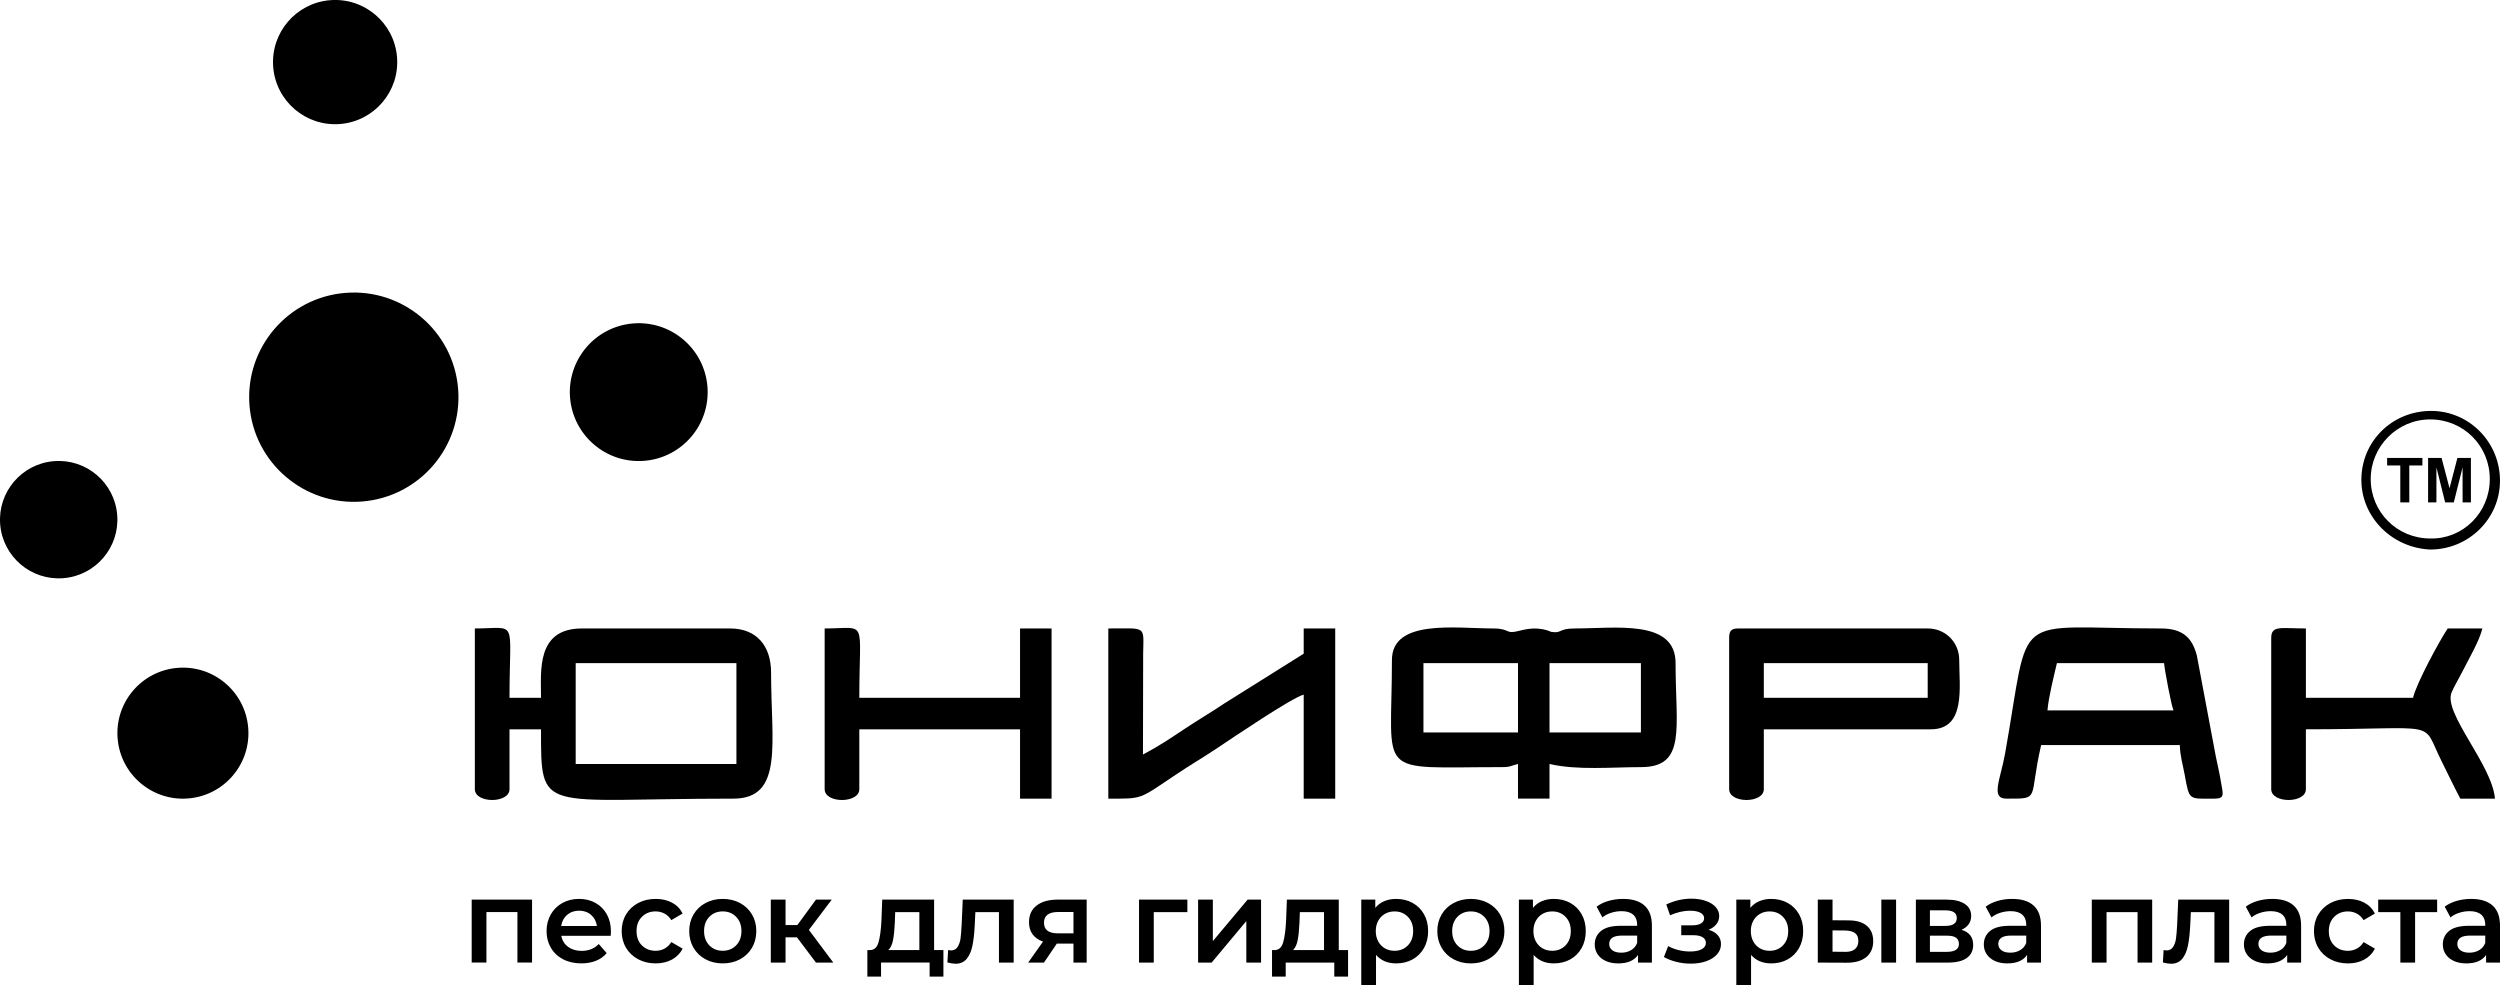
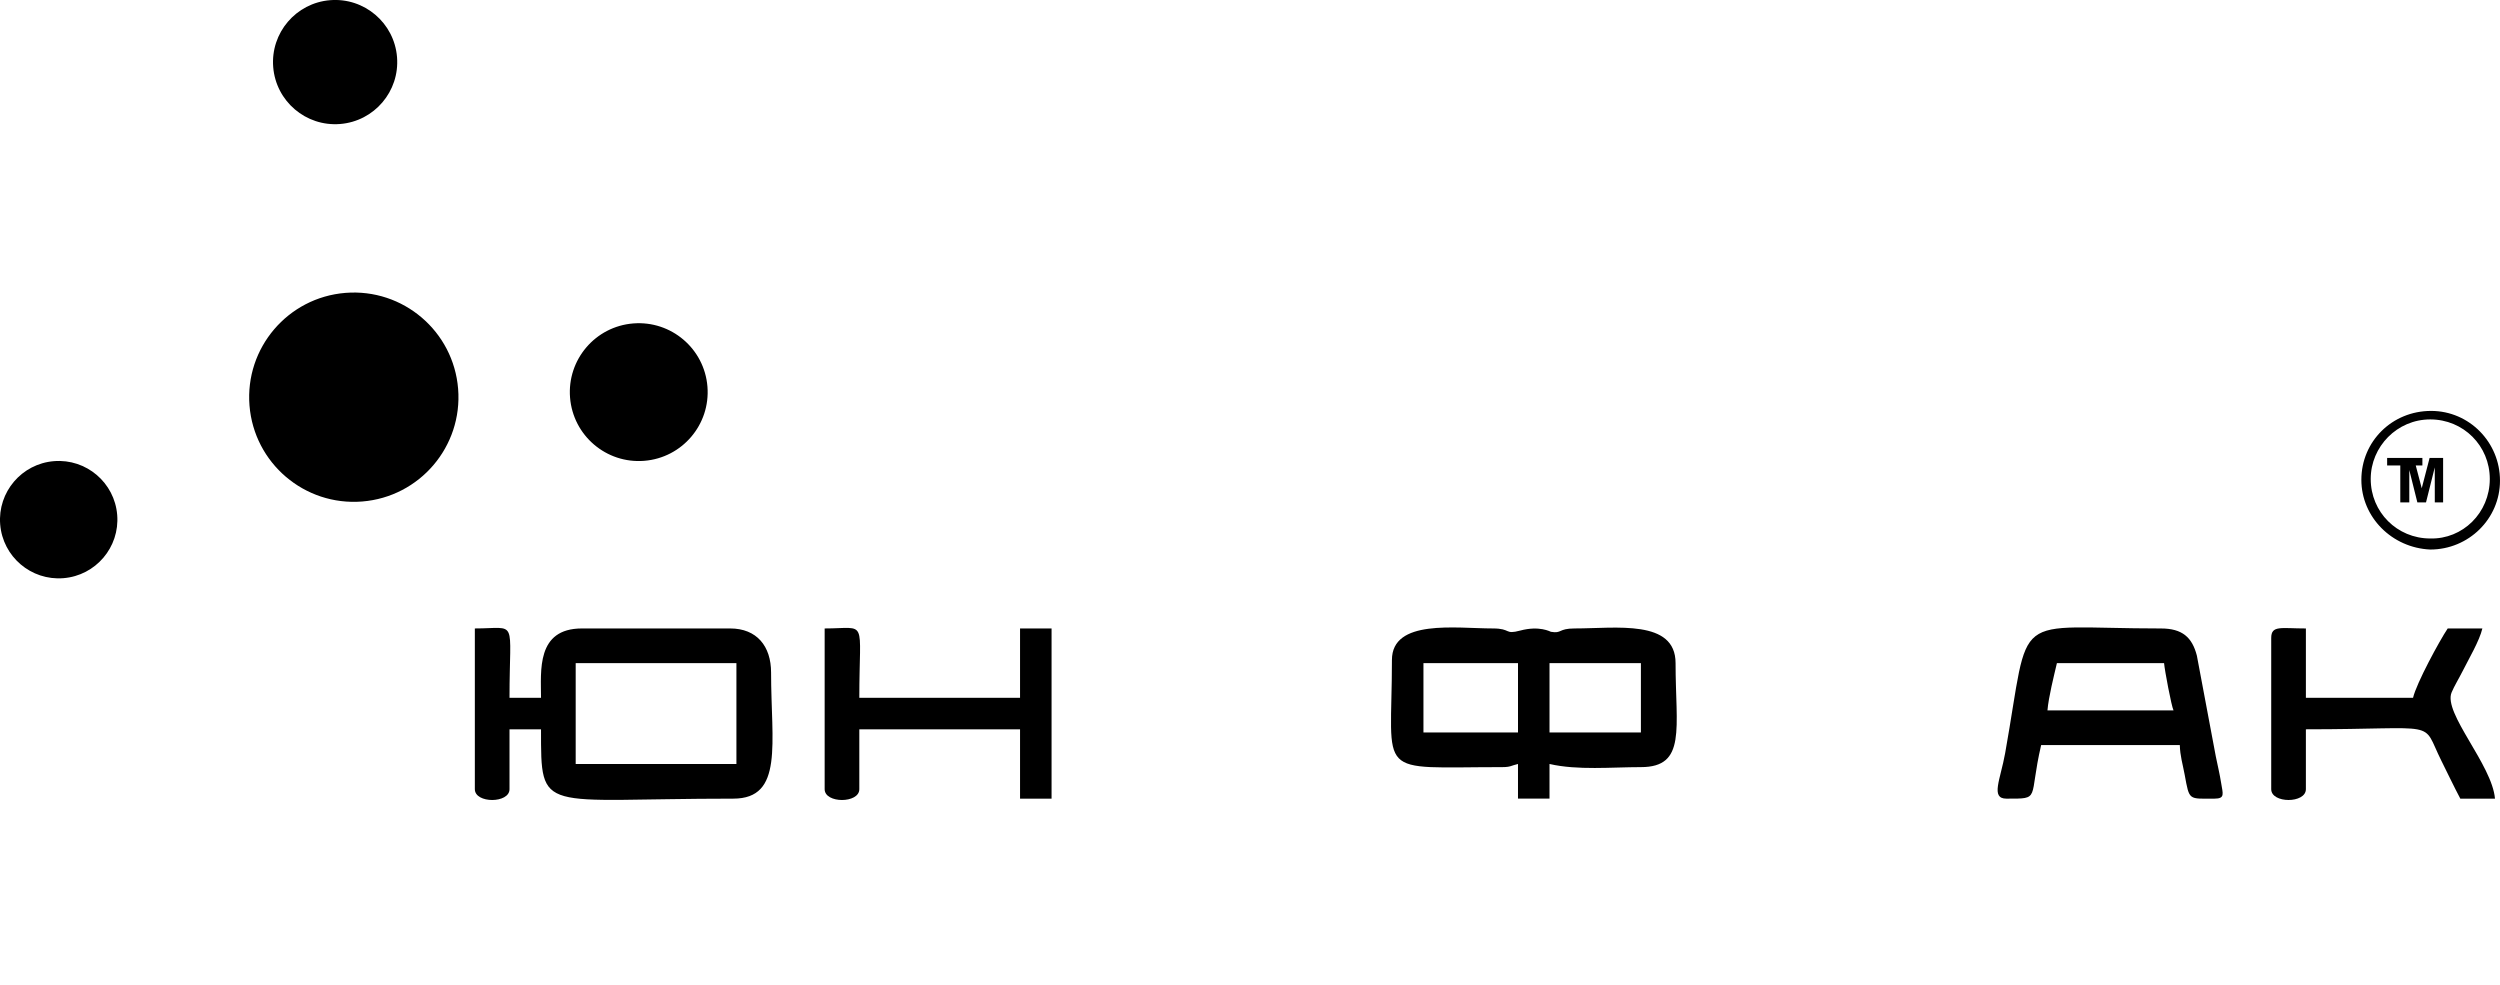
<svg xmlns="http://www.w3.org/2000/svg" xml:space="preserve" width="95.23mm" height="37.537mm" version="1.1" style="shape-rendering:geometricPrecision; text-rendering:geometricPrecision; image-rendering:optimizeQuality; fill-rule:evenodd; clip-rule:evenodd" viewBox="0 0 3205.17 1263.39">
  <defs>
    <style type="text/css"> .fil1 {fill:black} .fil0 {fill:black;fill-rule:nonzero} </style>
  </defs>
  <g id="Слой_x0020_1">
    <g id="_2562080326000">
      <path class="fil0" d="M3027.43 615.14c0,-49.07 39.25,-88.32 89.41,-88.32 49.07,0 88.32,40.34 88.32,89.41 0,49.07 -40.35,88.32 -89.41,88.32 -49.07,-2.18 -88.32,-41.43 -88.32,-89.41zm164.65 -1.09c0,-42.53 -33.8,-76.33 -76.33,-76.33 -42.53,0 -76.33,34.9 -76.33,76.33 0,42.53 33.81,76.33 76.33,76.33 41.44,1.09 76.33,-32.71 76.33,-76.33z" />
-       <path class="fil0" d="M3077.34 644.11l0 -47.36 -16.87 0 0 -9.63 45.21 0 0 9.63 -16.79 0 0 47.36 -11.54 0zm35.64 0l0 -56.99 17.28 0 10.21 38.86 10.09 -38.86 17.32 0 0 56.99 -10.66 0 -0.04 -44.86 -11.23 44.86 -11.09 0 -11.18 -44.86 -0.04 44.86 -10.67 0z" />
+       <path class="fil0" d="M3077.34 644.11l0 -47.36 -16.87 0 0 -9.63 45.21 0 0 9.63 -16.79 0 0 47.36 -11.54 0zl0 -56.99 17.28 0 10.21 38.86 10.09 -38.86 17.32 0 0 56.99 -10.66 0 -0.04 -44.86 -11.23 44.86 -11.09 0 -11.18 -44.86 -0.04 44.86 -10.67 0z" />
    </g>
    <g id="_2562080327536">
      <g>
        <circle class="fil0" transform="matrix(1.221 -0.098 0.098 1.221 75.244 666.244)" r="61.44" />
        <circle class="fil0" transform="matrix(1.221 -0.098 0.098 1.221 453.607 509.229)" r="109.53" />
        <circle class="fil0" transform="matrix(1.221 -0.098 0.098 1.221 818.92 502.733)" r="72.13" />
        <circle class="fil0" transform="matrix(1.221 -0.098 0.098 1.221 429.642 79.605)" r="65.01" />
-         <circle class="fil0" transform="matrix(1.221 -0.098 0.098 1.221 234.512 939.954)" r="68.57" />
      </g>
    </g>
-     <path class="fil0" d="M682.13 1153.35l0 80.72 -18.75 0 0 -64.7 -39.75 0 0 64.7 -18.9 0 0 -80.72 77.39 0zm101.13 40.81c0,1.31 -0.1,3.17 -0.3,5.59l-63.34 0c1.11,5.95 4.01,10.66 8.69,14.13 4.69,3.48 10.5,5.22 17.46,5.22 8.87,0 16.18,-2.92 21.92,-8.77l10.13 11.64c-3.63,4.34 -8.21,7.61 -13.76,9.82 -5.54,2.22 -11.79,3.33 -18.74,3.33 -8.87,0 -16.68,-1.76 -23.43,-5.29 -6.75,-3.52 -11.97,-8.44 -15.64,-14.74 -3.68,-6.3 -5.52,-13.43 -5.52,-21.39 0,-7.86 1.79,-14.94 5.36,-21.24 3.58,-6.3 8.54,-11.21 14.89,-14.74 6.35,-3.53 13.5,-5.29 21.46,-5.29 7.86,0 14.89,1.74 21.09,5.21 6.2,3.48 11.03,8.36 14.51,14.66 3.48,6.3 5.22,13.58 5.22,21.84zm-40.82 -26.6c-6.04,0 -11.16,1.79 -15.34,5.36 -4.18,3.58 -6.73,8.34 -7.63,14.28l45.8 0c-0.8,-5.84 -3.27,-10.58 -7.41,-14.21 -4.13,-3.63 -9.27,-5.44 -15.42,-5.44zm98.26 67.57c-8.36,0 -15.87,-1.76 -22.52,-5.29 -6.65,-3.52 -11.84,-8.44 -15.57,-14.74 -3.73,-6.3 -5.59,-13.43 -5.59,-21.39 0,-7.96 1.86,-15.06 5.59,-21.31 3.73,-6.25 8.9,-11.14 15.5,-14.66 6.6,-3.53 14.13,-5.29 22.6,-5.29 7.96,0 14.94,1.61 20.94,4.84 5.99,3.22 10.5,7.86 13.53,13.91l-14.51 8.46c-2.32,-3.73 -5.22,-6.53 -8.69,-8.39 -3.48,-1.86 -7.28,-2.8 -11.41,-2.8 -7.05,0 -12.9,2.29 -17.53,6.88 -4.64,4.58 -6.95,10.71 -6.95,18.36 0,7.66 2.29,13.78 6.88,18.37 4.58,4.59 10.45,6.88 17.61,6.88 4.13,0 7.94,-0.93 11.41,-2.8 3.48,-1.86 6.37,-4.66 8.69,-8.39l14.51 8.46c-3.12,6.05 -7.68,10.71 -13.68,13.98 -6,3.27 -12.92,4.91 -20.79,4.91zm85.86 0c-8.17,0 -15.52,-1.76 -22.07,-5.29 -6.55,-3.52 -11.67,-8.44 -15.34,-14.74 -3.68,-6.3 -5.52,-13.43 -5.52,-21.39 0,-7.96 1.84,-15.06 5.52,-21.31 3.68,-6.25 8.79,-11.14 15.34,-14.66 6.55,-3.53 13.9,-5.29 22.07,-5.29 8.26,0 15.67,1.76 22.22,5.29 6.55,3.53 11.66,8.42 15.34,14.66 3.68,6.25 5.52,13.35 5.52,21.31 0,7.96 -1.84,15.09 -5.52,21.39 -3.68,6.3 -8.79,11.21 -15.34,14.74 -6.55,3.53 -13.96,5.29 -22.22,5.29zm0 -16.17c6.95,0 12.7,-2.32 17.23,-6.95 4.53,-4.63 6.8,-10.73 6.8,-18.29 0,-7.56 -2.27,-13.65 -6.8,-18.29 -4.54,-4.63 -10.28,-6.95 -17.23,-6.95 -6.95,0 -12.67,2.32 -17.16,6.95 -4.48,4.63 -6.72,10.73 -6.72,18.29 0,7.56 2.24,13.66 6.72,18.29 4.49,4.63 10.2,6.95 17.16,6.95zm95.23 -17.23l-14.66 0 0 32.35 -18.9 0 0 -80.72 18.9 0 0 32.65 15.12 0 23.88 -32.65 20.25 0 -29.33 38.85 31.29 41.87 -22.22 0 -24.34 -32.35zm187.74 16.32l0 34.01 -17.68 0 0 -17.99 -62.28 0 0 17.99 -17.54 0 0 -34.01 3.78 0c5.14,-0.2 8.64,-3.5 10.5,-9.9 1.86,-6.4 3.1,-15.45 3.71,-27.13l1.06 -27.66 66.51 0 0 64.7 11.94 0zm-62.28 -35.67c-0.4,9.27 -1.16,16.83 -2.27,22.67 -1.11,5.84 -3.12,10.18 -6.04,13l39.75 0 0 -48.67 -30.99 0 -0.45 13zm152.37 -29.02l0 80.72 -18.9 0 0 -64.7 -30.23 0 -0.76 16.02c-0.5,10.68 -1.49,19.63 -2.95,26.83 -1.46,7.21 -3.93,12.9 -7.4,17.08 -3.48,4.18 -8.24,6.27 -14.29,6.27 -2.82,0 -6.3,-0.56 -10.43,-1.66l0.91 -15.87c1.41,0.3 2.62,0.45 3.63,0.45 3.83,0 6.7,-1.54 8.62,-4.61 1.92,-3.07 3.15,-6.75 3.7,-11.03 0.56,-4.28 1.03,-10.41 1.44,-18.37l1.36 -31.14 65.3 0zm93.57 0l0 80.72 -16.93 0 0 -24.34 -21.32 0 -16.48 24.34 -20.25 0 19.04 -26.91c-5.84,-2.02 -10.3,-5.12 -13.38,-9.3 -3.07,-4.18 -4.61,-9.35 -4.61,-15.5 0,-9.27 3.27,-16.42 9.82,-21.46 6.55,-5.04 15.57,-7.56 27.06,-7.56l37.04 0zm-36.43 15.87c-12.19,0 -18.29,4.58 -18.29,13.76 0,9.07 5.89,13.6 17.68,13.6l20.11 0 0 -27.36 -19.5 0zm165.53 0.15l-43.08 0 0 64.7 -18.9 0 0 -80.72 61.98 0 0 16.02zm13.76 -16.02l18.9 0 0 53.21 44.59 -53.21 17.23 0 0 80.72 -18.9 0 0 -53.21 -44.44 53.21 -17.38 0 0 -80.72zm192.27 64.7l0 34.01 -17.68 0 0 -17.99 -62.28 0 0 17.99 -17.54 0 0 -34.01 3.78 0c5.14,-0.2 8.64,-3.5 10.5,-9.9 1.86,-6.4 3.1,-15.45 3.71,-27.13l1.06 -27.66 66.51 0 0 64.7 11.94 0zm-62.28 -35.67c-0.4,9.27 -1.16,16.83 -2.27,22.67 -1.11,5.84 -3.12,10.18 -6.04,13l39.75 0 0 -48.67 -30.99 0 -0.45 13zm123.95 -29.93c7.86,0 14.89,1.71 21.09,5.14 6.2,3.43 11.06,8.26 14.59,14.51 3.53,6.25 5.29,13.45 5.29,21.61 0,8.17 -1.76,15.39 -5.29,21.69 -3.53,6.3 -8.39,11.16 -14.59,14.59 -6.2,3.43 -13.23,5.14 -21.09,5.14 -10.88,0 -19.5,-3.63 -25.85,-10.88l0 39.15 -18.9 0 0 -110.05 17.99 0 0 10.58c3.12,-3.83 6.98,-6.7 11.56,-8.62 4.58,-1.92 9.65,-2.87 15.19,-2.87zm-2.12 66.51c6.95,0 12.67,-2.32 17.16,-6.95 4.49,-4.63 6.73,-10.73 6.73,-18.29 0,-7.56 -2.24,-13.65 -6.73,-18.29 -4.48,-4.63 -10.2,-6.95 -17.16,-6.95 -4.54,0 -8.62,1.03 -12.24,3.1 -3.63,2.07 -6.5,5.01 -8.62,8.84 -2.12,3.83 -3.17,8.26 -3.17,13.3 0,5.04 1.06,9.47 3.17,13.3 2.12,3.83 4.99,6.78 8.62,8.84 3.63,2.07 7.71,3.1 12.24,3.1zm97.8 16.17c-8.17,0 -15.52,-1.76 -22.07,-5.29 -6.55,-3.52 -11.67,-8.44 -15.34,-14.74 -3.68,-6.3 -5.52,-13.43 -5.52,-21.39 0,-7.96 1.84,-15.06 5.52,-21.31 3.68,-6.25 8.79,-11.14 15.34,-14.66 6.55,-3.53 13.9,-5.29 22.07,-5.29 8.26,0 15.67,1.76 22.22,5.29 6.55,3.53 11.66,8.42 15.34,14.66 3.68,6.25 5.52,13.35 5.52,21.31 0,7.96 -1.84,15.09 -5.52,21.39 -3.68,6.3 -8.79,11.21 -15.34,14.74 -6.55,3.53 -13.96,5.29 -22.22,5.29zm0 -16.17c6.95,0 12.7,-2.32 17.23,-6.95 4.53,-4.63 6.8,-10.73 6.8,-18.29 0,-7.56 -2.27,-13.65 -6.8,-18.29 -4.54,-4.63 -10.28,-6.95 -17.23,-6.95 -6.95,0 -12.67,2.32 -17.16,6.95 -4.48,4.63 -6.72,10.73 -6.72,18.29 0,7.56 2.24,13.66 6.72,18.29 4.49,4.63 10.2,6.95 17.16,6.95zm106.42 -66.51c7.86,0 14.89,1.71 21.09,5.14 6.2,3.43 11.06,8.26 14.59,14.51 3.53,6.25 5.29,13.45 5.29,21.61 0,8.17 -1.76,15.39 -5.29,21.69 -3.53,6.3 -8.39,11.16 -14.59,14.59 -6.2,3.43 -13.23,5.14 -21.09,5.14 -10.88,0 -19.5,-3.63 -25.85,-10.88l0 39.15 -18.9 0 0 -110.05 17.99 0 0 10.58c3.12,-3.83 6.98,-6.7 11.56,-8.62 4.58,-1.92 9.65,-2.87 15.19,-2.87zm-2.12 66.51c6.95,0 12.67,-2.32 17.16,-6.95 4.49,-4.63 6.73,-10.73 6.73,-18.29 0,-7.56 -2.24,-13.65 -6.73,-18.29 -4.48,-4.63 -10.2,-6.95 -17.16,-6.95 -4.54,0 -8.62,1.03 -12.24,3.1 -3.63,2.07 -6.5,5.01 -8.62,8.84 -2.12,3.83 -3.17,8.26 -3.17,13.3 0,5.04 1.06,9.47 3.17,13.3 2.12,3.83 4.99,6.78 8.62,8.84 3.63,2.07 7.71,3.1 12.24,3.1zm200.59 -26.91c5.04,1.41 8.94,3.71 11.71,6.88 2.77,3.17 4.16,6.98 4.16,11.41 0,4.94 -1.66,9.3 -4.99,13.08 -3.33,3.78 -7.91,6.72 -13.76,8.84 -5.84,2.12 -12.5,3.17 -19.95,3.17 -6.25,0 -12.35,-0.73 -18.29,-2.19 -5.94,-1.46 -11.34,-3.55 -16.17,-6.27l5.44 -14.06c3.93,2.22 8.36,3.93 13.3,5.14 4.94,1.21 9.88,1.81 14.81,1.81 6.35,0 11.31,-0.98 14.89,-2.95 3.58,-1.96 5.37,-4.66 5.37,-8.08 0,-3.12 -1.39,-5.54 -4.16,-7.26 -2.77,-1.71 -6.67,-2.57 -11.71,-2.57l-15.72 0 0 -12.7 14.21 0c4.74,0 8.44,-0.81 11.11,-2.42 2.67,-1.61 4.01,-3.88 4.01,-6.8 0,-2.92 -1.61,-5.24 -4.84,-6.95 -3.22,-1.71 -7.66,-2.57 -13.3,-2.57 -8.06,0 -16.58,1.97 -25.55,5.89l-4.84 -13.91c10.58,-4.94 21.26,-7.4 32.05,-7.4 6.85,0 13,0.93 18.44,2.8 5.44,1.86 9.7,4.48 12.77,7.86 3.07,3.38 4.61,7.23 4.61,11.56 0,3.93 -1.21,7.43 -3.63,10.5 -2.42,3.07 -5.75,5.47 -9.98,7.18zm80.27 -39.6c7.86,0 14.89,1.71 21.09,5.14 6.2,3.43 11.06,8.26 14.59,14.51 3.53,6.25 5.29,13.45 5.29,21.61 0,8.17 -1.76,15.39 -5.29,21.69 -3.53,6.3 -8.39,11.16 -14.59,14.59 -6.2,3.43 -13.23,5.14 -21.09,5.14 -10.88,0 -19.5,-3.63 -25.85,-10.88l0 39.15 -18.9 0 0 -110.05 17.99 0 0 10.58c3.12,-3.83 6.98,-6.7 11.56,-8.62 4.58,-1.92 9.65,-2.87 15.19,-2.87zm-2.12 66.51c6.95,0 12.67,-2.32 17.16,-6.95 4.49,-4.63 6.73,-10.73 6.73,-18.29 0,-7.56 -2.24,-13.65 -6.73,-18.29 -4.48,-4.63 -10.2,-6.95 -17.16,-6.95 -4.54,0 -8.62,1.03 -12.24,3.1 -3.63,2.07 -6.5,5.01 -8.62,8.84 -2.12,3.83 -3.17,8.26 -3.17,13.3 0,5.04 1.06,9.47 3.17,13.3 2.12,3.83 4.99,6.78 8.62,8.84 3.63,2.07 7.71,3.1 12.24,3.1zm101.13 -39c10.28,0 18.14,2.32 23.58,6.95 5.44,4.64 8.16,11.19 8.16,19.65 0,8.87 -3,15.72 -8.99,20.56 -6,4.84 -14.49,7.21 -25.47,7.11l-36.58 -0.15 0 -80.72 18.9 0 0 26.45 20.41 0.15zm42.17 -26.61l18.9 0 0 80.72 -18.9 0 0 -80.72zm-46.56 66.96c5.54,0.1 9.78,-1.06 12.7,-3.48 2.92,-2.42 4.38,-5.95 4.38,-10.58 0,-4.53 -1.41,-7.86 -4.23,-9.98 -2.82,-2.12 -7.11,-3.22 -12.85,-3.33l-16.02 -0.15 0 27.36 16.02 0.15zm149.35 -28.27c9.98,3.03 14.96,9.47 14.96,19.35 0,7.26 -2.72,12.85 -8.16,16.78 -5.44,3.93 -13.51,5.9 -24.19,5.9l-41.12 0 0 -80.72 39.45 0c9.88,0 17.58,1.81 23.13,5.44 5.54,3.63 8.31,8.77 8.31,15.42 0,4.13 -1.08,7.71 -3.25,10.73 -2.17,3.02 -5.22,5.39 -9.14,7.1zm-40.51 -4.99l19.8 0c9.77,0 14.66,-3.38 14.66,-10.13 0,-6.55 -4.89,-9.82 -14.66,-9.82l-19.8 0 0 19.95zm21.62 33.26c10.38,0 15.57,-3.38 15.57,-10.13 0,-3.53 -1.21,-6.17 -3.62,-7.94 -2.42,-1.76 -6.2,-2.65 -11.34,-2.65l-22.22 0 0 20.71 21.62 0zm84.05 -67.87c11.89,0 20.99,2.84 27.29,8.54 6.3,5.69 9.45,14.28 9.45,25.77l0 47.31 -17.84 0 0 -9.82c-2.32,3.53 -5.62,6.22 -9.9,8.09 -4.28,1.86 -9.45,2.79 -15.49,2.79 -6.05,0 -11.34,-1.03 -15.87,-3.1 -4.53,-2.07 -8.04,-4.94 -10.5,-8.62 -2.47,-3.68 -3.71,-7.84 -3.71,-12.47 0,-7.25 2.7,-13.07 8.09,-17.46 5.39,-4.38 13.88,-6.58 25.47,-6.58l20.86 0 0 -1.21c0,-5.64 -1.69,-9.98 -5.07,-13 -3.38,-3.03 -8.39,-4.54 -15.04,-4.54 -4.53,0 -8.99,0.71 -13.38,2.12 -4.39,1.41 -8.09,3.38 -11.11,5.9l-7.41 -13.76c4.23,-3.22 9.32,-5.69 15.27,-7.41 5.95,-1.71 12.24,-2.57 18.9,-2.57zm-2.57 68.93c4.74,0 8.94,-1.08 12.62,-3.25 3.68,-2.17 6.27,-5.27 7.78,-9.3l0 -9.37 -19.5 0c-10.88,0 -16.32,3.58 -16.32,10.73 0,3.43 1.36,6.15 4.08,8.16 2.72,2.02 6.5,3.02 11.34,3.02zm181.85 -68.02l0 80.72 -18.75 0 0 -64.7 -39.75 0 0 64.7 -18.9 0 0 -80.72 77.39 0zm98.71 0l0 80.72 -18.9 0 0 -64.7 -30.23 0 -0.76 16.02c-0.5,10.68 -1.49,19.63 -2.95,26.83 -1.46,7.21 -3.93,12.9 -7.4,17.08 -3.48,4.18 -8.24,6.27 -14.29,6.27 -2.82,0 -6.3,-0.56 -10.43,-1.66l0.91 -15.87c1.41,0.3 2.62,0.45 3.63,0.45 3.83,0 6.7,-1.54 8.62,-4.61 1.92,-3.07 3.15,-6.75 3.7,-11.03 0.56,-4.28 1.03,-10.41 1.44,-18.37l1.36 -31.14 65.3 0zm55.48 -0.91c11.89,0 20.99,2.84 27.29,8.54 6.3,5.69 9.45,14.28 9.45,25.77l0 47.31 -17.84 0 0 -9.82c-2.32,3.53 -5.62,6.22 -9.9,8.09 -4.28,1.86 -9.45,2.79 -15.49,2.79 -6.05,0 -11.34,-1.03 -15.87,-3.1 -4.53,-2.07 -8.04,-4.94 -10.5,-8.62 -2.47,-3.68 -3.71,-7.84 -3.71,-12.47 0,-7.25 2.7,-13.07 8.09,-17.46 5.39,-4.38 13.88,-6.58 25.47,-6.58l20.86 0 0 -1.21c0,-5.64 -1.69,-9.98 -5.07,-13 -3.38,-3.03 -8.39,-4.54 -15.04,-4.54 -4.53,0 -8.99,0.71 -13.38,2.12 -4.39,1.41 -8.09,3.38 -11.11,5.9l-7.41 -13.76c4.23,-3.22 9.32,-5.69 15.27,-7.41 5.95,-1.71 12.24,-2.57 18.9,-2.57zm-2.57 68.93c4.74,0 8.94,-1.08 12.62,-3.25 3.68,-2.17 6.27,-5.27 7.78,-9.3l0 -9.37 -19.5 0c-10.88,0 -16.32,3.58 -16.32,10.73 0,3.43 1.36,6.15 4.08,8.16 2.72,2.02 6.5,3.02 11.34,3.02zm99.46 13.76c-8.36,0 -15.87,-1.76 -22.52,-5.29 -6.65,-3.52 -11.84,-8.44 -15.57,-14.74 -3.73,-6.3 -5.59,-13.43 -5.59,-21.39 0,-7.96 1.86,-15.06 5.59,-21.31 3.73,-6.25 8.9,-11.14 15.5,-14.66 6.6,-3.53 14.13,-5.29 22.6,-5.29 7.96,0 14.94,1.61 20.94,4.84 5.99,3.22 10.5,7.86 13.53,13.91l-14.51 8.46c-2.32,-3.73 -5.22,-6.53 -8.69,-8.39 -3.48,-1.86 -7.28,-2.8 -11.41,-2.8 -7.05,0 -12.9,2.29 -17.53,6.88 -4.64,4.58 -6.95,10.71 -6.95,18.36 0,7.66 2.29,13.78 6.88,18.37 4.58,4.59 10.45,6.88 17.61,6.88 4.13,0 7.94,-0.93 11.41,-2.8 3.48,-1.86 6.37,-4.66 8.69,-8.39l14.51 8.46c-3.12,6.05 -7.68,10.71 -13.68,13.98 -6,3.27 -12.92,4.91 -20.79,4.91zm114.28 -65.75l-28.27 0 0 64.7 -18.9 0 0 -64.7 -28.42 0 0 -16.02 75.58 0 0 16.02zm43.84 -16.93c11.89,0 20.99,2.84 27.29,8.54 6.3,5.69 9.45,14.28 9.45,25.77l0 47.31 -17.84 0 0 -9.82c-2.32,3.53 -5.62,6.22 -9.9,8.09 -4.28,1.86 -9.45,2.79 -15.49,2.79 -6.05,0 -11.34,-1.03 -15.87,-3.1 -4.53,-2.07 -8.04,-4.94 -10.5,-8.62 -2.47,-3.68 -3.71,-7.84 -3.71,-12.47 0,-7.25 2.7,-13.07 8.09,-17.46 5.39,-4.38 13.88,-6.58 25.47,-6.58l20.86 0 0 -1.21c0,-5.64 -1.69,-9.98 -5.07,-13 -3.38,-3.03 -8.39,-4.54 -15.04,-4.54 -4.53,0 -8.99,0.71 -13.38,2.12 -4.39,1.41 -8.09,3.38 -11.11,5.9l-7.41 -13.76c4.23,-3.22 9.32,-5.69 15.27,-7.41 5.95,-1.71 12.24,-2.57 18.9,-2.57zm-2.57 68.93c4.74,0 8.94,-1.08 12.62,-3.25 3.68,-2.17 6.27,-5.27 7.78,-9.3l0 -9.37 -19.5 0c-10.88,0 -16.32,3.58 -16.32,10.73 0,3.43 1.36,6.15 4.08,8.16 2.72,2.02 6.5,3.02 11.34,3.02zm-1084.74 -68.93c11.89,0 20.99,2.84 27.28,8.54 6.3,5.69 9.45,14.28 9.45,25.77l0 47.31 -17.83 0 0 -9.82c-2.32,3.53 -5.62,6.22 -9.9,8.09 -4.28,1.86 -9.45,2.79 -15.49,2.79 -6.05,0 -11.34,-1.03 -15.87,-3.1 -4.54,-2.07 -8.04,-4.94 -10.51,-8.62 -2.47,-3.68 -3.7,-7.84 -3.7,-12.47 0,-7.25 2.7,-13.07 8.09,-17.46 5.39,-4.38 13.88,-6.58 25.47,-6.58l20.86 0 0 -1.21c0,-5.64 -1.69,-9.98 -5.06,-13 -3.38,-3.03 -8.39,-4.54 -15.04,-4.54 -4.53,0 -8.99,0.71 -13.38,2.12 -4.38,1.41 -8.08,3.38 -11.11,5.9l-7.4 -13.76c4.23,-3.22 9.32,-5.69 15.27,-7.41 5.94,-1.71 12.24,-2.57 18.9,-2.57zm-2.57 68.93c4.74,0 8.95,-1.08 12.62,-3.25 3.68,-2.17 6.27,-5.27 7.78,-9.3l0 -9.37 -19.5 0c-10.88,0 -16.33,3.58 -16.33,10.73 0,3.43 1.36,6.15 4.08,8.16 2.72,2.02 6.5,3.02 11.34,3.02z" />
    <path class="fil1" d="M738.07 850.17l206.07 0 0 129.3 -206.07 0 0 -129.3zm-129.29 161.62c0,18.48 44.44,18.48 44.44,0l0 -76.77 40.4 0c0,110 -2.29,88.89 246.47,88.89 64.94,0 48.49,-70.9 48.49,-161.62 0,-33.85 -18.27,-56.57 -52.53,-56.57l-189.9 0c-58.84,0 -52.53,54.31 -52.53,88.89l-40.4 0c0,-103.53 11.49,-88.89 -44.44,-88.89l0 206.07z" />
    <path class="fil1" d="M1986.58 850.17l117.17 0 0 88.89 -117.17 0 0 -88.89zm-161.62 0l121.22 0 0 88.89 -121.22 0 0 -88.89zm-40.41 -4.04c0,152.65 -23.79,137.37 141.42,137.37 10.92,0 11.14,-1.93 20.2,-4.04l0 44.44 40.41 0 0 -44.44c35.83,8.34 79.73,4.04 117.17,4.04 58.7,0 44.45,-49.67 44.45,-133.34 0,-56.51 -76.47,-44.44 -129.29,-44.44 -21.29,0 -16.26,6.81 -30.5,4.29 -0.77,-0.13 -14.65,-8.19 -39.31,-1.6 -20.68,5.53 -11.21,-2.7 -35.25,-2.7 -47.17,0 -129.3,-12.44 -129.3,40.41z" />
    <path class="fil1" d="M2637.1 850.17l137.38 0c0.76,9.13 9.36,54.84 12.12,60.61l-161.62 0c1.43,-17.19 8.27,-44.08 12.12,-60.61zm-64.65 173.75c44.63,0 28.07,1.6 44.44,-68.69l177.78 0c0.3,13.79 3.65,24.03 6.26,38.18 6.16,33.4 4.67,30.51 38.18,30.51 13.83,0 10.74,-6.19 8.59,-19.8 -1.93,-12.17 -4.28,-21.45 -6.9,-34.41l-24.29 -129.25c-6.08,-23.33 -18.55,-34.72 -46.09,-34.72 -195.9,0 -166.35,-26.99 -199.69,159.92 -6.03,33.81 -19.16,58.27 1.71,58.27z" />
-     <path class="fil1" d="M2261.34 850.17l210.11 0 0 44.45 -210.11 0 0 -44.45zm-44.44 -32.32l0 193.94c0,18.48 44.44,18.48 44.44,0l0 -76.77 214.15 0c45.22,0 36.37,-53.99 36.37,-88.89 0,-22.7 -17.71,-40.41 -40.41,-40.41l-242.43 0c-9.31,0 -12.12,2.81 -12.12,12.12z" />
-     <path class="fil1" d="M1420.91 1023.92c44.67,0 38.59,1.41 86.48,-30.7 19.28,-12.93 35.33,-22.12 54.15,-34.75 17.55,-11.77 95.66,-64.57 109.89,-67.89l0 133.34 40.41 0 0 -218.19 -40.41 0 0 32.33 -101.81 63.85c-17.77,11.93 -34.61,21.67 -51.73,33.12 -18.46,12.35 -32,21.47 -52.53,32.32l0.24 -129.53c0.58,-36.34 4.68,-32.09 -44.68,-32.09l0 218.19z" />
    <path class="fil1" d="M1057.26 1011.8c0,18.48 44.44,18.48 44.44,0l0 -76.77 206.07 0 0 88.89 40.41 0 0 -218.19 -40.41 0 0 88.89 -206.07 0c0,-103.53 11.5,-88.89 -44.44,-88.89l0 206.07z" />
    <path class="fil1" d="M2911.86 817.85l0 193.94c0,18.48 44.44,18.48 44.44,0l0 -76.77c175.6,0 146.96,-13.24 173.75,40.41 8.01,16.05 15.88,32.68 24.24,48.49l44.44 0c-3.62,-43.44 -66.58,-109.78 -55.64,-136.09 3.45,-8.3 9.39,-17.91 13.89,-26.88 7.96,-15.87 21.89,-39.36 25.59,-55.22l-44.44 0c-10.39,15.52 -40.06,70.08 -44.44,88.89l-137.38 0 0 -88.89c-31.78,0 -44.44,-4.38 -44.44,12.12z" />
  </g>
</svg>